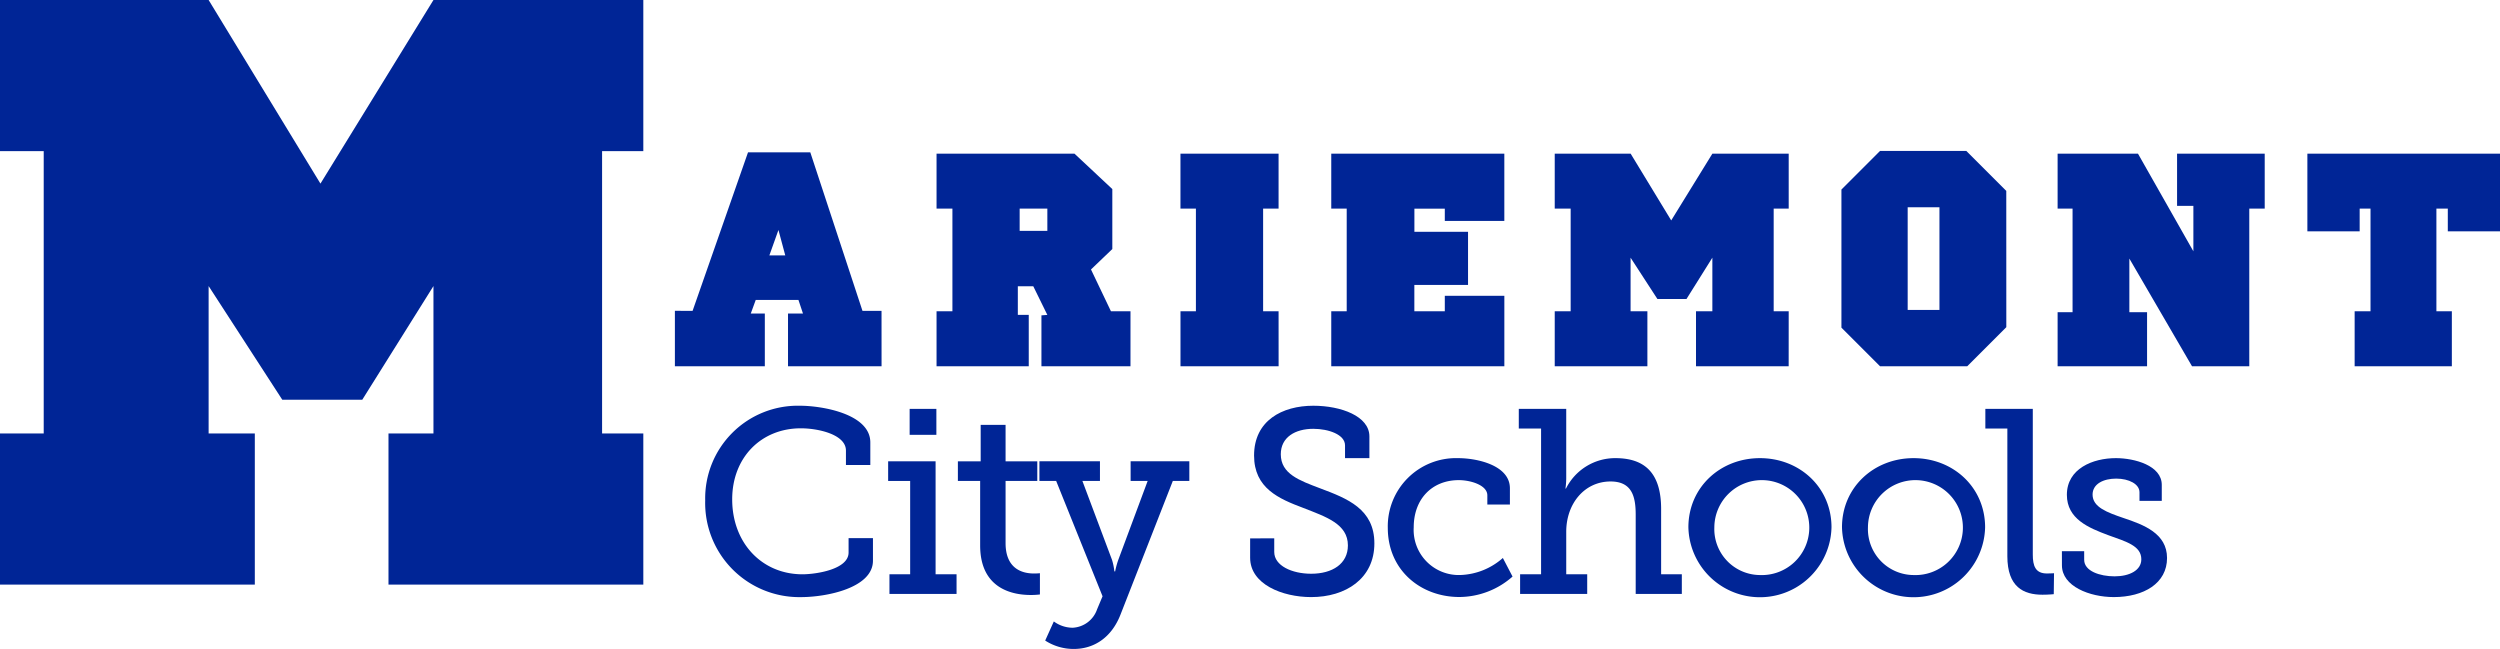
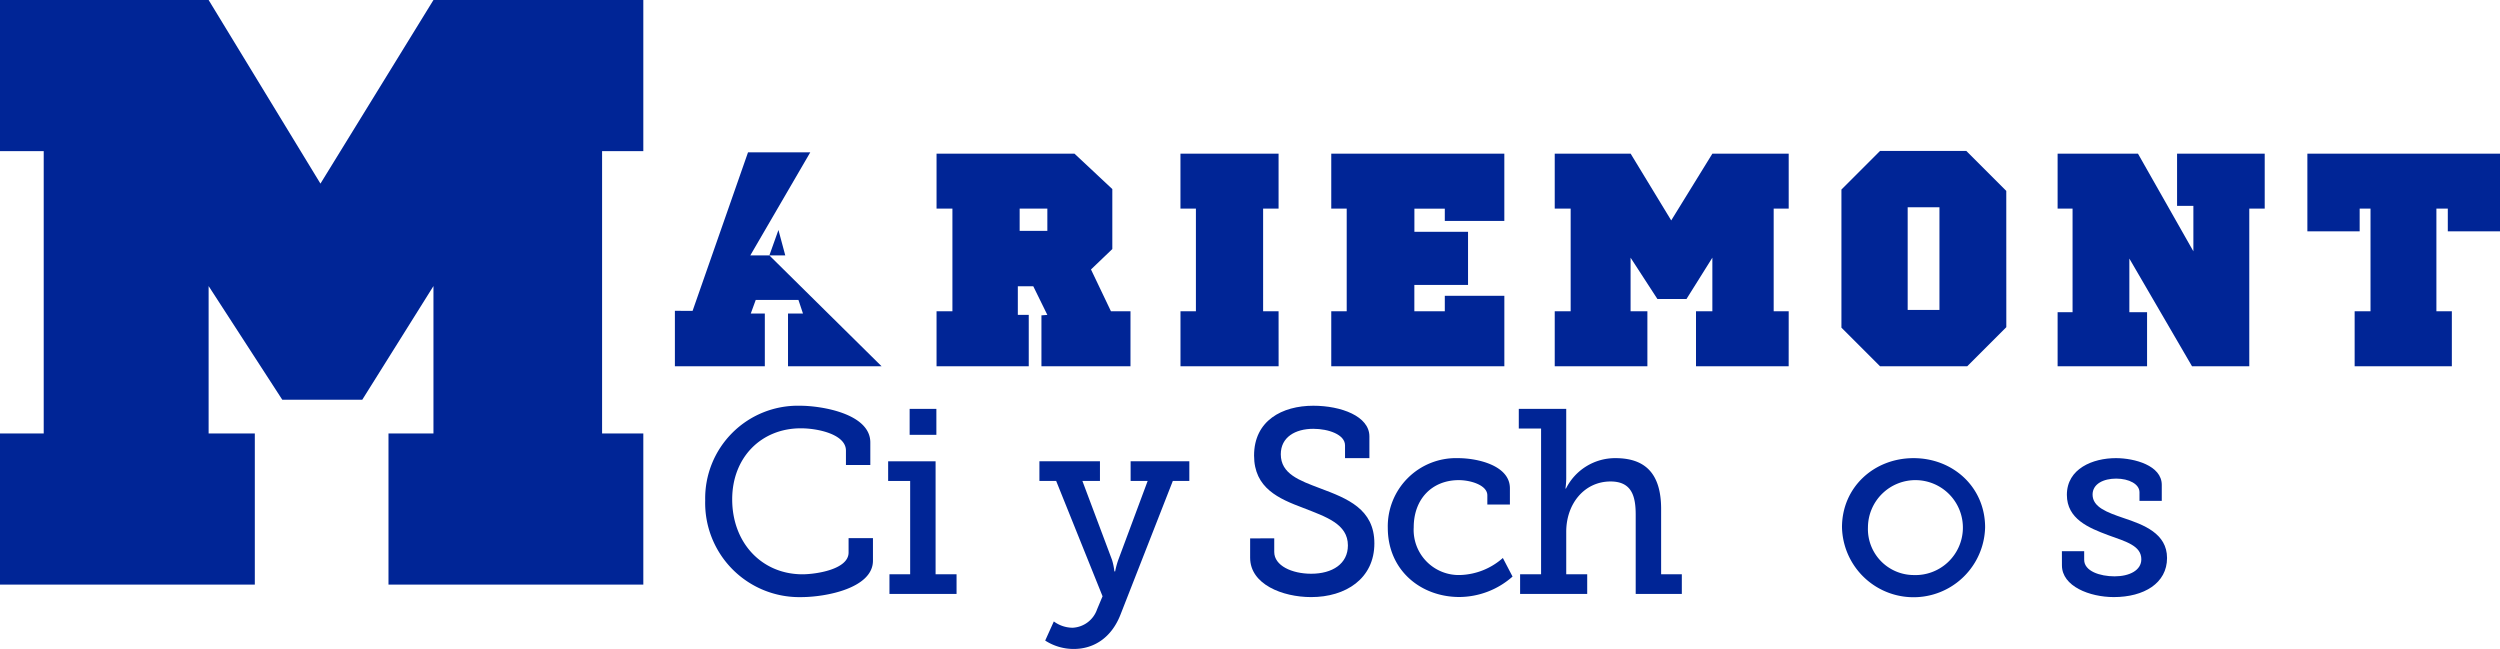
<svg xmlns="http://www.w3.org/2000/svg" width="376.665" height="97.777" viewBox="0 0 376.665 97.777">
  <g transform="translate(-20.101 -27.558)">
    <g transform="translate(126.349 88.688)">
      <path d="M190.672,117.494c3.358,0,10.624,1.223,10.624,5.529v3.4h-3.673v-2.172c0-2.448-4.225-3.356-6.792-3.356-5.963,0-10.346,4.383-10.346,10.7,0,6.6,4.5,11.295,10.584,11.295,1.975,0,6.951-.711,6.951-3.278v-2.172h3.672v3.4c0,4.107-6.989,5.489-10.86,5.489a14.185,14.185,0,0,1-14.414-14.571A13.957,13.957,0,0,1,190.672,117.494Z" transform="translate(-176.416 -117.494)" fill="#002596" />
      <path d="M217.169,143.11h3.12V129.051h-3.317v-2.961h7.147v17.02h3.159v2.962H217.169Zm3.041-24.919h4.028V122.1H220.21Z" transform="translate(-189.406 -117.717)" fill="#002596" />
-       <path d="M235.784,130.186h-3.356v-2.961h3.435v-5.489h3.751v5.489h4.779v2.961h-4.779v9.36c0,4.067,2.765,4.581,4.266,4.581a8.96,8.96,0,0,0,.908-.04v3.2a10.817,10.817,0,0,1-1.383.079c-2.527,0-7.621-.79-7.621-7.464Z" transform="translate(-194.356 -118.852)" fill="#002596" />
      <path d="M255.512,154.887a4.1,4.1,0,0,0,3.673-2.764l.829-1.975-6.99-17.377H250.5v-2.961h9.122v2.961h-2.646l4.462,11.887a9.264,9.264,0,0,1,.356,1.738h.118a12.165,12.165,0,0,1,.474-1.738l4.424-11.887h-2.568v-2.961h8.846v2.961H270.6l-7.9,20.18c-1.342,3.4-3.949,5.134-7.029,5.134a7.894,7.894,0,0,1-4.3-1.264l1.3-2.883A4.81,4.81,0,0,0,255.512,154.887Z" transform="translate(-200.144 -121.439)" fill="#002596" />
      <path d="M300.843,137.476v2.054c0,2.053,2.647,3.277,5.569,3.277,3.2,0,5.529-1.5,5.529-4.264,0-3.238-3.277-4.3-6.713-5.648-3.673-1.382-7.424-2.961-7.424-7.9,0-5.252,4.226-7.5,8.925-7.5,4.186,0,8.451,1.579,8.451,4.62v3.278h-3.672v-1.934c0-1.619-2.488-2.488-4.778-2.488-2.726,0-4.9,1.264-4.9,3.831,0,2.962,2.8,3.95,5.924,5.134,4.107,1.54,8.175,3.12,8.175,8.294,0,5.331-4.345,8.095-9.518,8.095-4.344,0-9.2-1.934-9.2-5.923v-2.923Z" transform="translate(-215.106 -117.494)" fill="#002596" />
      <path d="M338.3,129.113c2.962,0,7.819,1.107,7.819,4.542V136.1h-3.4v-1.383c0-1.54-2.526-2.291-4.3-2.291-4.029,0-6.792,2.844-6.792,7.108a6.8,6.8,0,0,0,7.03,7.187,10.143,10.143,0,0,0,6.4-2.567l1.461,2.8a12.184,12.184,0,0,1-8.016,3.08c-5.766,0-10.781-3.988-10.781-10.425A10.277,10.277,0,0,1,338.3,129.113Z" transform="translate(-224.876 -121.216)" fill="#002596" />
      <path d="M356.961,143.11h3.16V121.152h-3.358v-2.961h7.148v10.346a11.207,11.207,0,0,1-.118,1.658h.08a8.275,8.275,0,0,1,7.464-4.581c4.7,0,6.871,2.567,6.871,7.662v9.833h3.119v2.962h-6.95V134.145c0-2.8-.593-5.016-3.791-5.016-3.91,0-6.675,3.318-6.675,7.582v6.4h3.16v2.962h-10.11Z" transform="translate(-234.181 -117.717)" fill="#002596" />
-       <path d="M405.138,129.113c5.964,0,10.781,4.384,10.781,10.426a10.784,10.784,0,0,1-21.562,0C394.357,133.5,399.174,129.113,405.138,129.113Zm0,17.613a7.153,7.153,0,1,0-6.871-7.187A6.927,6.927,0,0,0,405.138,146.726Z" transform="translate(-246.222 -121.216)" fill="#002596" />
      <path d="M439.186,129.113c5.964,0,10.781,4.384,10.781,10.426a10.784,10.784,0,0,1-21.562,0C428.4,133.5,433.222,129.113,439.186,129.113Zm0,17.613a7.153,7.153,0,1,0-6.871-7.187A6.928,6.928,0,0,0,439.186,146.726Z" transform="translate(-257.127 -121.216)" fill="#002596" />
-       <path d="M463.5,121.152h-3.316v-2.961h7.148v21.956c0,1.7.394,2.844,2.133,2.844.631,0,1.065-.04,1.065-.04l-.039,3.159s-.789.08-1.7.08c-2.843,0-5.292-1.145-5.292-5.805Z" transform="translate(-267.307 -117.717)" fill="#002596" />
      <path d="M477.151,143.133h3.357v1.3c0,1.7,2.369,2.488,4.58,2.488,2.251,0,4.029-.908,4.029-2.567,0-2.014-2.212-2.645-4.976-3.633-2.962-1.105-6.24-2.448-6.24-6.081,0-3.949,3.91-5.529,7.386-5.529,2.8,0,6.911,1.107,6.911,4.029v2.409h-3.358v-1.3c0-1.223-1.578-2.053-3.513-2.053-1.9,0-3.554.789-3.554,2.408,0,1.9,2.211,2.686,4.62,3.515,3.08,1.027,6.6,2.33,6.6,6.043,0,3.791-3.475,5.884-8.017,5.884-3.633,0-7.819-1.619-7.819-4.778Z" transform="translate(-272.741 -121.216)" fill="#002596" />
    </g>
-     <path d="M444.683,61.427H415.66v11.7h7.878V69.706h1.635V85.174h-2.391v8.282h14.645V85.174H435.1V69.706h1.718v3.425h7.868Zm-35.451,0H396.027v7.868h2.458v6.845l-8.346-14.712h-12.11v8.279h2.253V85.313h-2.253v8.143h13.478V85.313h-2.669V77.232l9.441,16.224h8.629V69.706h2.325ZM355.439,69.5h4.787V84.969h-4.787Zm14.856-2.463-6.021-6.021h-13l-5.816,5.816V87.64l5.816,5.816h13.139l5.888-5.888ZM337.513,85.174H335.25V69.706h2.263V61.427h-11.5l-6.2,10.058L313.7,61.427H302.262v8.279h2.4V85.174h-2.4v8.282h13.961V85.174H313.69V77.1l4.044,6.227h4.377l3.9-6.227v8.076h-2.465v8.282h13.962Zm-42.842-2.327H285.7v2.327h-4.589V81.2H289.2V73.2h-8.081v-3.49H285.7v1.852h8.968V61.427H268.593v8.279h2.327V85.174h-2.327v8.282h26.079Zm-34.016,2.327h-2.329V69.706h2.329V61.427H245.872v8.279H248.2V85.174h-2.324v8.282h14.784ZM221.644,69.706h4.173v3.356h-4.173Zm16.7,15.468H235.4l-3.008-6.3,3.214-3.077V66.762l-5.7-5.335H209.123v8.279h2.391V85.174h-2.391v8.282h13.892V85.719h-1.646V81.41H223.7l2.116,4.309-.889.069v7.668h13.416Zm-54.41-8.417,1.368-3.831,1.029,3.831Zm16.9,8.351h-2.872L190.1,61.222H180.72l-8.352,23.885H169.7v8.349h13.55V85.519h-2.119l.75-2.057h6.433L189,85.519h-2.257v7.938h14.095Z" transform="translate(-47.916 -10.717)" fill="#002596" />
+     <path d="M444.683,61.427H415.66v11.7h7.878V69.706h1.635V85.174h-2.391v8.282h14.645V85.174H435.1V69.706h1.718v3.425h7.868Zm-35.451,0H396.027v7.868h2.458v6.845l-8.346-14.712h-12.11v8.279h2.253V85.313h-2.253v8.143h13.478V85.313h-2.669V77.232l9.441,16.224h8.629V69.706h2.325ZM355.439,69.5h4.787V84.969h-4.787Zm14.856-2.463-6.021-6.021h-13l-5.816,5.816V87.64l5.816,5.816h13.139l5.888-5.888ZM337.513,85.174H335.25V69.706h2.263V61.427h-11.5l-6.2,10.058L313.7,61.427H302.262v8.279h2.4V85.174h-2.4v8.282h13.961V85.174H313.69V77.1l4.044,6.227h4.377l3.9-6.227v8.076h-2.465v8.282h13.962Zm-42.842-2.327H285.7v2.327h-4.589V81.2H289.2V73.2h-8.081v-3.49H285.7v1.852h8.968V61.427H268.593v8.279h2.327V85.174h-2.327v8.282h26.079Zm-34.016,2.327h-2.329V69.706h2.329V61.427H245.872v8.279H248.2V85.174h-2.324v8.282h14.784ZM221.644,69.706h4.173v3.356h-4.173Zm16.7,15.468H235.4l-3.008-6.3,3.214-3.077V66.762l-5.7-5.335H209.123v8.279h2.391V85.174h-2.391v8.282h13.892V85.719h-1.646V81.41H223.7l2.116,4.309-.889.069v7.668h13.416Zm-54.41-8.417,1.368-3.831,1.029,3.831Zh-2.872L190.1,61.222H180.72l-8.352,23.885H169.7v8.349h13.55V85.519h-2.119l.75-2.057h6.433L189,85.519h-2.257v7.938h14.095Z" transform="translate(-47.916 -10.717)" fill="#002596" />
    <path d="M117.027,92.864h-6.212V50.33h6.212V27.558H85.408L68.382,55.223,51.533,27.558H20.1V50.33h6.587V92.864H20.1v22.774H58.493V92.864h-6.96V70.658l11.1,17.129H74.681L85.408,70.658V92.864H78.633v22.774h38.395Z" fill="#002596" />
  </g>
</svg>